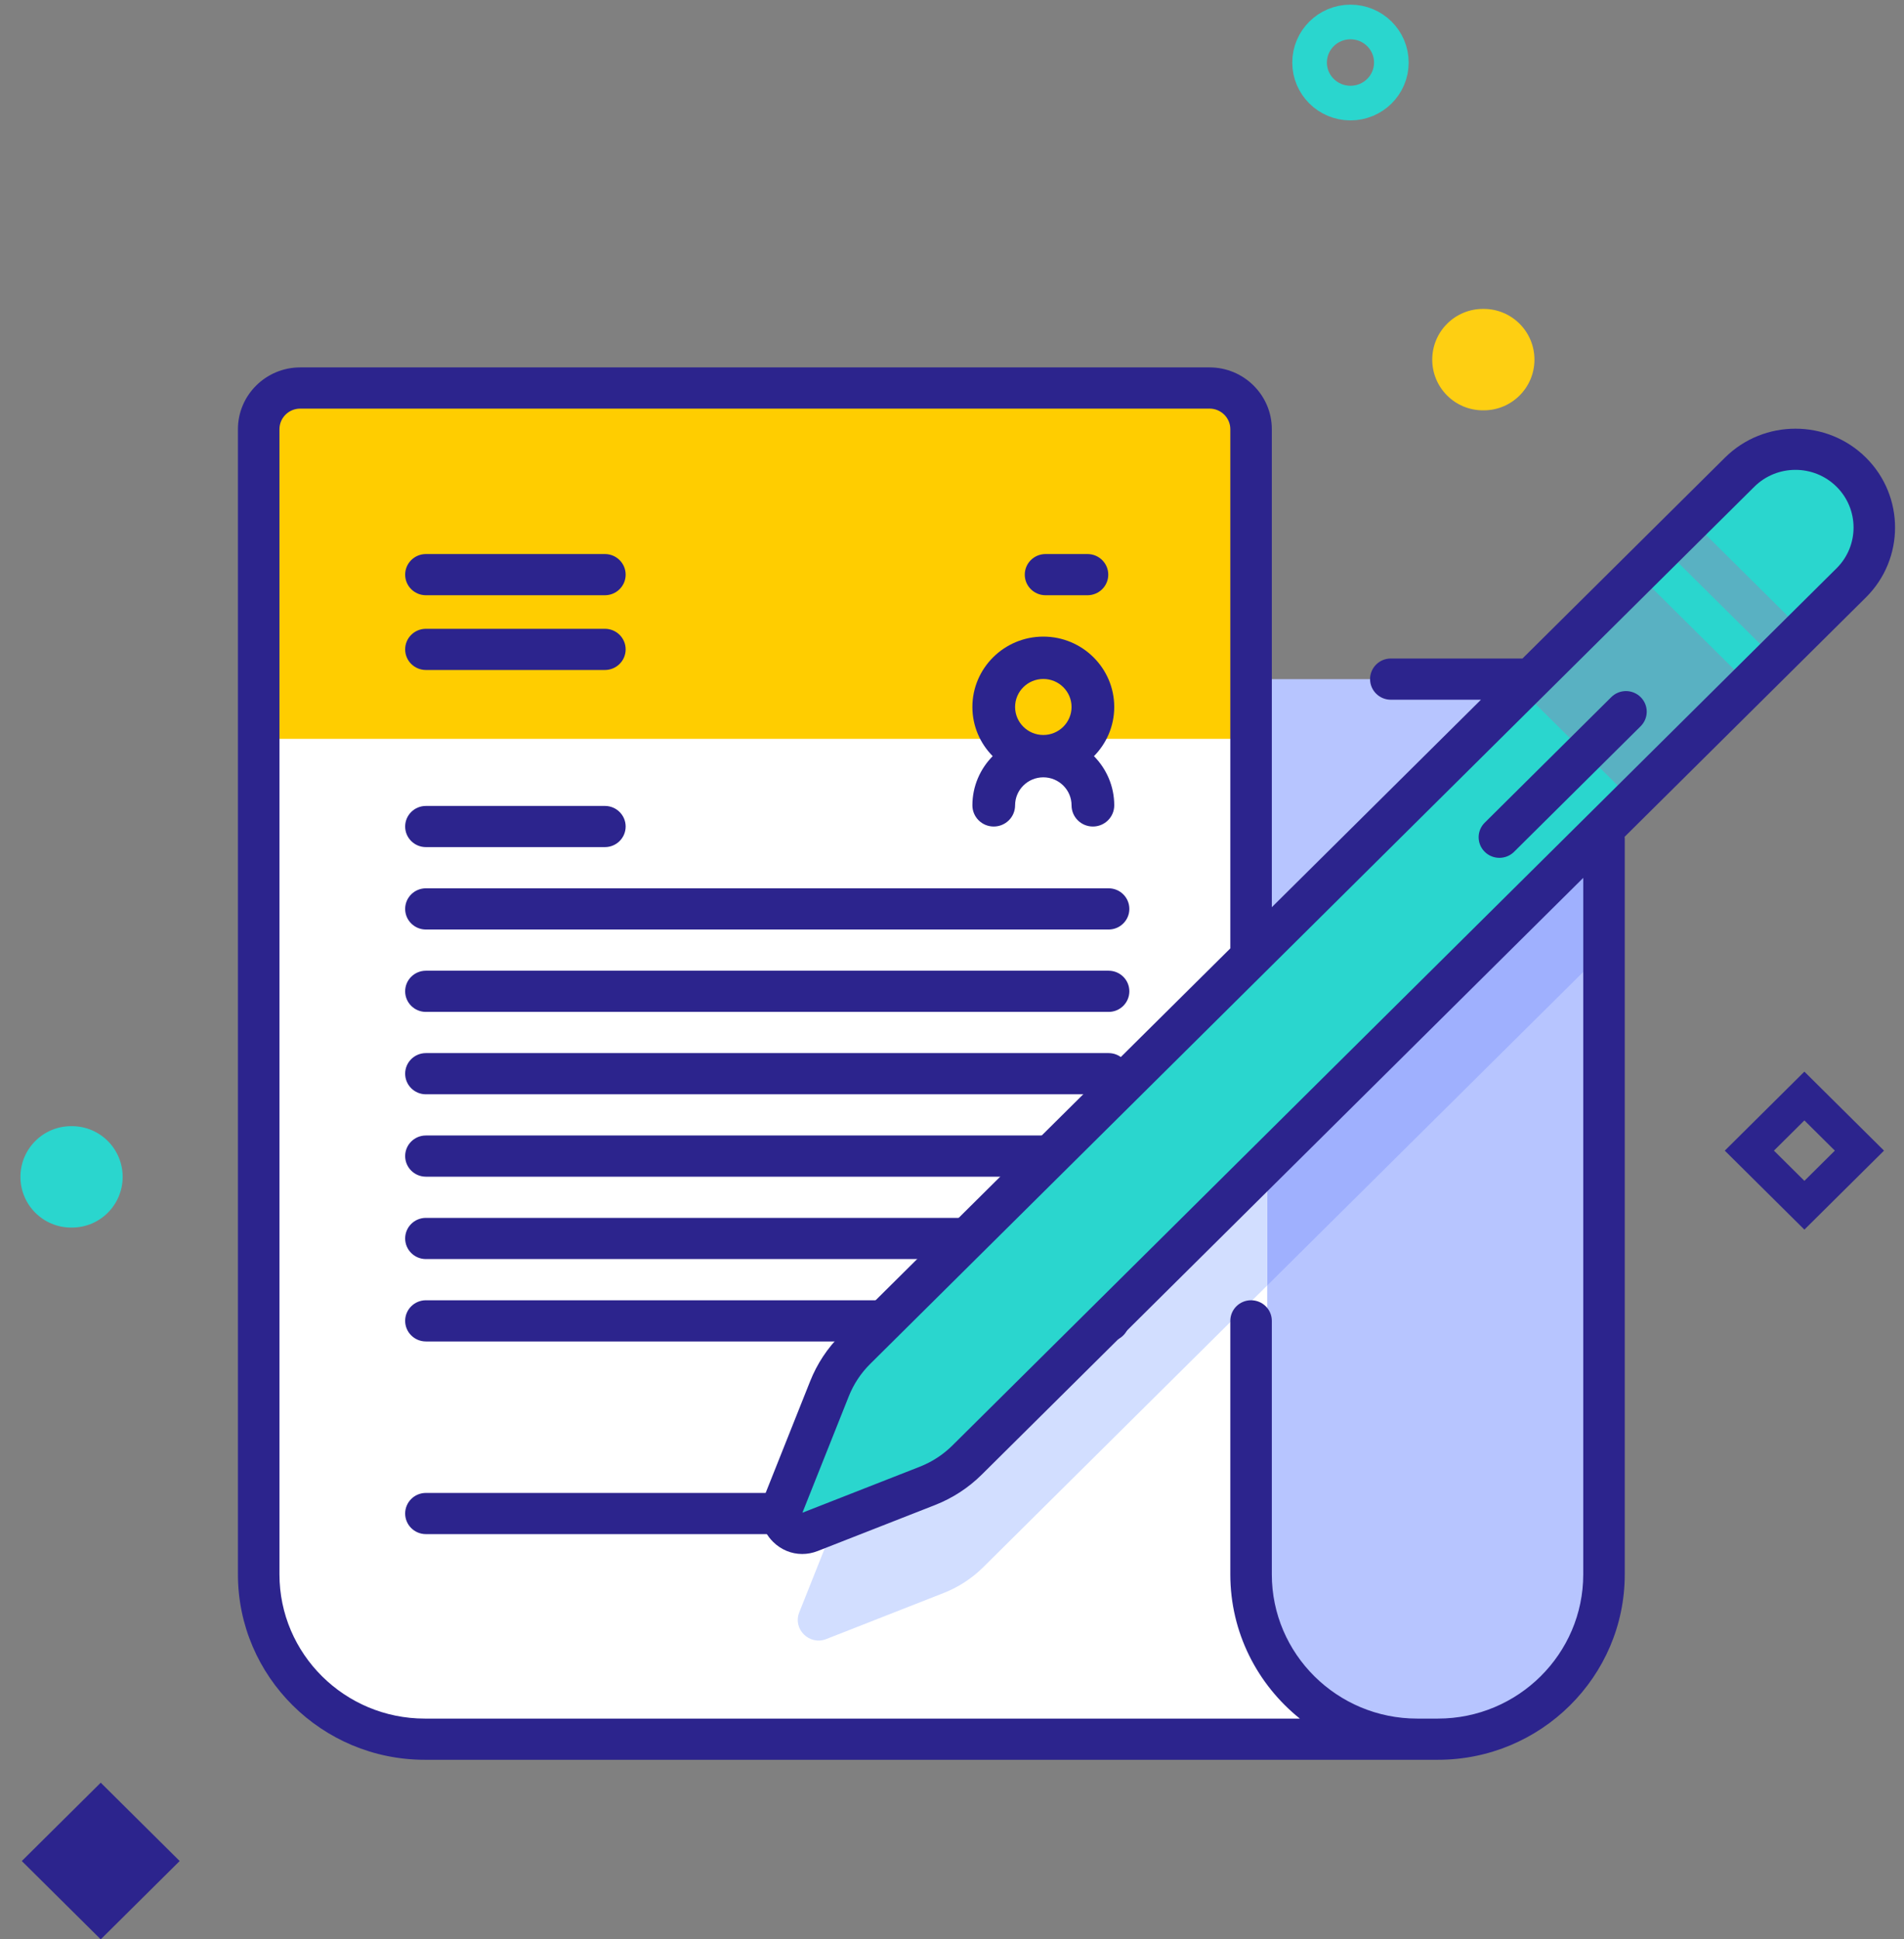
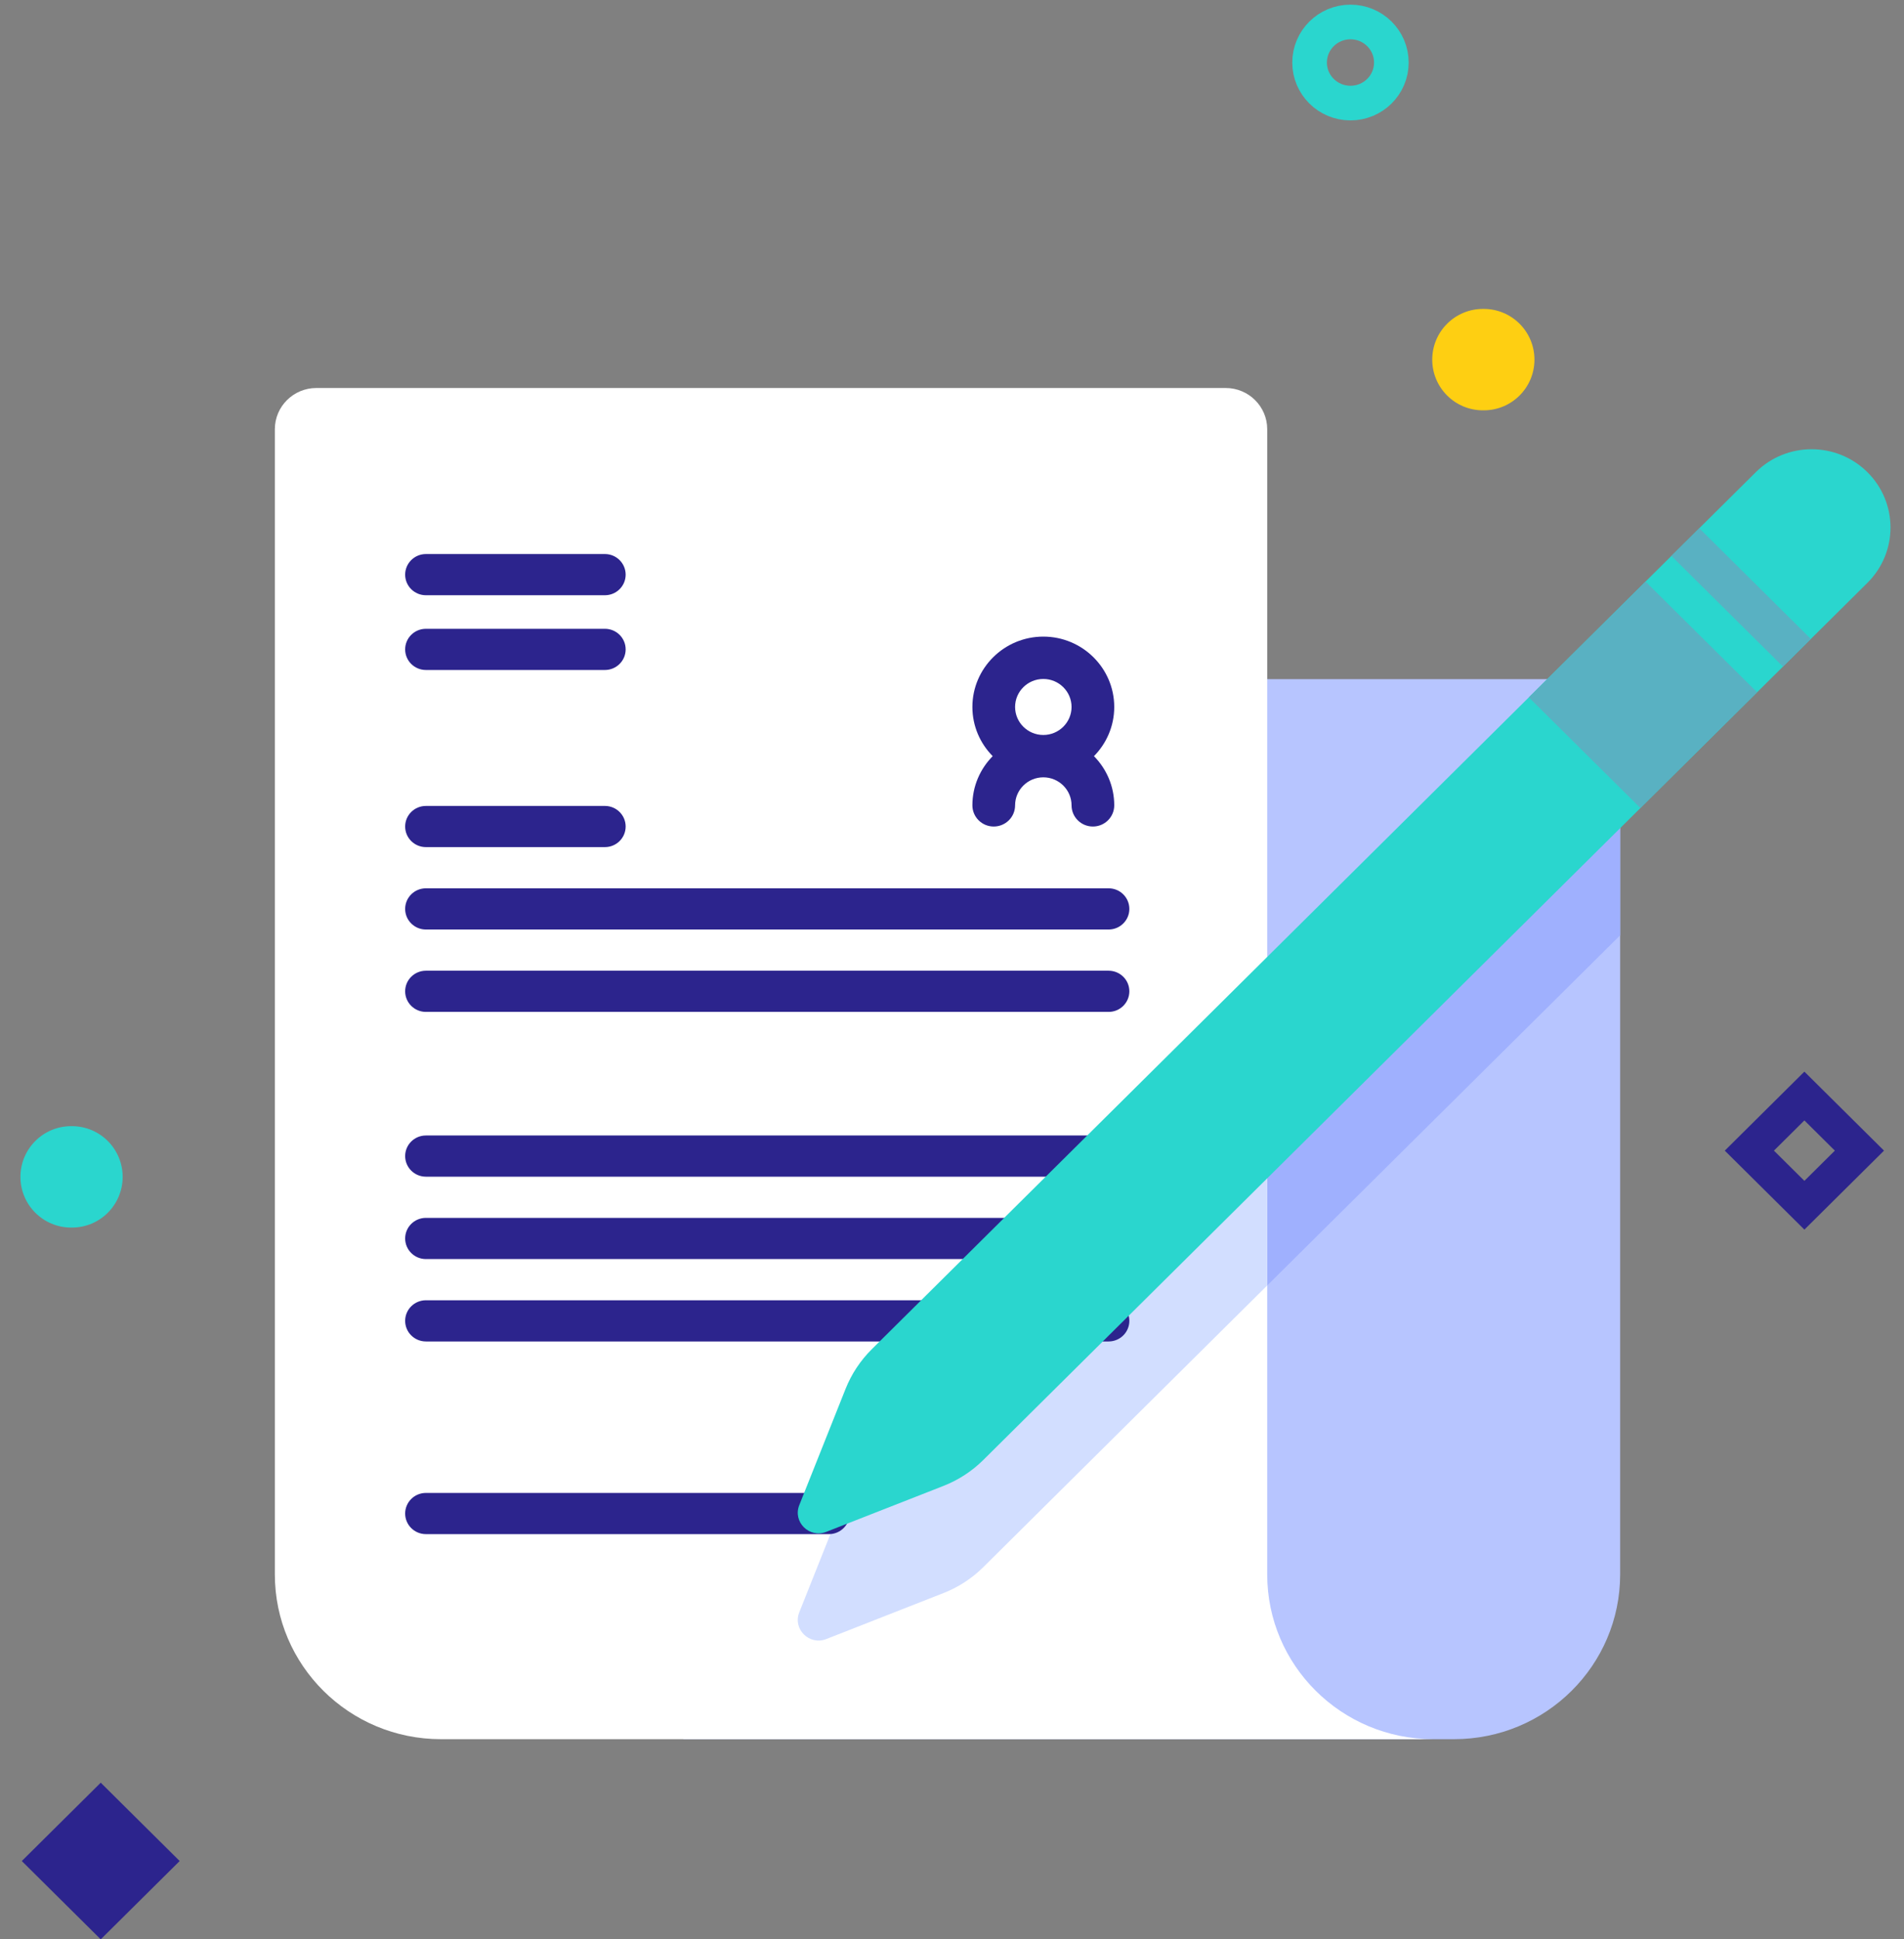
<svg xmlns="http://www.w3.org/2000/svg" width="110" height="112" viewBox="0 0 110 112" fill="none">
  <rect x="0" y="0" width="110" height="112" fill="#808080" stroke="none" />
  <g clip-path="url(#clip0)">
    <path d="M10.38 107.477L5.82 102.953L1.259 107.477L5.82 112L10.38 107.477Z" fill="#2C248D" />
    <path d="M4.109 70.894H4.158C5.775 70.894 7.086 69.584 7.086 67.966V67.966C7.086 66.349 5.775 65.038 4.158 65.038H4.109C2.492 65.038 1.181 66.349 1.181 67.966V67.966C1.181 69.584 2.492 70.894 4.109 70.894Z" fill="#2AD6CE" />
    <path d="M107.425 66.451L104.245 63.297L101.066 66.451L104.245 69.604L107.425 66.451Z" stroke="#2C248D" stroke-width="2" />
    <path d="M93.601 41.6V90.924C93.601 96.179 89.305 100.44 84.006 100.44H39.486V39.221H91.203C92.409 39.221 93.409 40.106 93.575 41.257C93.594 41.369 93.601 41.483 93.601 41.6Z" fill="#B7C5FF" />
    <path d="M93.601 41.6V54.016L56.808 90.505C56.153 91.155 55.371 91.664 54.508 92.002L47.733 94.659C46.757 95.04 45.79 94.083 46.176 93.115L48.853 86.394C49.194 85.54 49.708 84.762 50.362 84.113L93.575 41.257C93.594 41.369 93.601 41.483 93.601 41.6Z" fill="#9FB0FE" />
    <path d="M82.806 100.44H25.474C20.175 100.44 15.879 96.179 15.879 90.924V24.787C15.879 23.474 16.954 22.408 18.278 22.408H70.812C72.136 22.408 73.211 23.474 73.211 24.787V90.924C73.211 96.179 77.507 100.44 82.806 100.44Z" fill="white" />
-     <path d="M73.211 42.669V24.787C73.211 23.474 72.136 22.408 70.812 22.408H18.278C16.954 22.408 15.879 23.474 15.879 24.787V42.669H73.211Z" fill="#FFCD00" />
    <path d="M73.211 61.453V74.237L56.808 90.505C56.153 91.155 55.371 91.664 54.508 92.002L47.733 94.659C46.757 95.04 45.79 94.083 46.176 93.115L48.853 86.394C49.194 85.54 49.708 84.762 50.362 84.113L73.211 61.453Z" fill="#D2DEFF" />
    <path d="M64.047 77.471H24.606C23.944 77.471 23.407 76.938 23.407 76.281C23.407 75.625 23.944 75.092 24.606 75.092H64.047C64.71 75.092 65.246 75.625 65.246 76.281C65.246 76.938 64.71 77.471 64.047 77.471Z" fill="#2C248D" />
    <path d="M47.889 88.598H24.606C23.944 88.598 23.407 88.065 23.407 87.409C23.407 86.752 23.944 86.219 24.606 86.219H47.889C48.552 86.219 49.089 86.752 49.089 87.409C49.089 88.065 48.551 88.598 47.889 88.598Z" fill="#2C248D" />
-     <path d="M64.047 63.197H24.606C23.944 63.197 23.407 62.664 23.407 62.007C23.407 61.35 23.944 60.818 24.606 60.818H64.047C64.709 60.818 65.246 61.35 65.246 62.007C65.246 62.664 64.709 63.197 64.047 63.197Z" fill="#2C248D" />
    <path d="M64.047 67.955H24.606C23.944 67.955 23.407 67.422 23.407 66.765C23.407 66.108 23.944 65.576 24.606 65.576H64.047C64.709 65.576 65.246 66.108 65.246 66.765C65.246 67.422 64.709 67.955 64.047 67.955Z" fill="#2C248D" />
    <path d="M64.047 72.713H24.606C23.944 72.713 23.407 72.18 23.407 71.523C23.407 70.866 23.944 70.334 24.606 70.334H64.047C64.709 70.334 65.246 70.866 65.246 71.523C65.246 72.18 64.709 72.713 64.047 72.713Z" fill="#2C248D" />
    <path d="M34.947 48.922H24.606C23.944 48.922 23.407 48.39 23.407 47.733C23.407 47.076 23.944 46.544 24.606 46.544H34.947C35.609 46.544 36.146 47.076 36.146 47.733C36.146 48.39 35.609 48.922 34.947 48.922Z" fill="#2C248D" />
    <path d="M34.947 38.693H24.606C23.944 38.693 23.407 38.16 23.407 37.503C23.407 36.846 23.944 36.314 24.606 36.314H34.947C35.609 36.314 36.146 36.846 36.146 37.503C36.146 38.16 35.609 38.693 34.947 38.693Z" fill="#2C248D" />
    <path d="M34.947 34.376H24.606C23.944 34.376 23.407 33.843 23.407 33.187C23.407 32.53 23.944 31.997 24.606 31.997H34.947C35.609 31.997 36.146 32.53 36.146 33.187C36.146 33.843 35.609 34.376 34.947 34.376Z" fill="#2C248D" />
-     <path d="M62.828 34.376H60.404C59.741 34.376 59.204 33.843 59.204 33.187C59.204 32.53 59.741 31.997 60.404 31.997H62.828C63.491 31.997 64.028 32.53 64.028 33.187C64.028 33.843 63.491 34.376 62.828 34.376Z" fill="#2C248D" />
    <path d="M64.047 53.681H24.606C23.944 53.681 23.407 53.148 23.407 52.491C23.407 51.834 23.944 51.301 24.606 51.301H64.047C64.71 51.301 65.246 51.834 65.246 52.491C65.246 53.148 64.71 53.681 64.047 53.681Z" fill="#2C248D" />
    <path d="M64.047 58.439H24.606C23.944 58.439 23.407 57.906 23.407 57.249C23.407 56.592 23.944 56.06 24.606 56.06H64.047C64.71 56.06 65.246 56.592 65.246 57.249C65.246 57.906 64.71 58.439 64.047 58.439Z" fill="#2C248D" />
    <path d="M64.373 40.828C64.373 38.588 62.535 36.765 60.276 36.765C58.016 36.765 56.178 38.588 56.178 40.828C56.178 41.934 56.626 42.936 57.351 43.669C56.627 44.403 56.178 45.405 56.178 46.51C56.178 47.185 56.73 47.733 57.411 47.733C58.092 47.733 58.645 47.185 58.645 46.51C58.645 45.618 59.376 44.892 60.276 44.892C61.175 44.892 61.907 45.618 61.907 46.51C61.907 47.185 62.459 47.733 63.14 47.733C63.821 47.733 64.373 47.185 64.373 46.51C64.373 45.405 63.925 44.403 63.201 43.669C63.925 42.936 64.373 41.934 64.373 40.828ZM60.276 39.211C61.175 39.211 61.907 39.936 61.907 40.828C61.907 41.72 61.175 42.446 60.276 42.446C59.376 42.446 58.645 41.721 58.645 40.828C58.645 39.936 59.376 39.211 60.276 39.211Z" fill="#2C248D" />
    <path d="M54.508 85.813L47.732 88.468C46.756 88.85 45.79 87.893 46.176 86.925L48.853 80.204C49.194 79.349 49.708 78.573 50.363 77.923L101.439 27.268C103.219 25.503 106.105 25.503 107.885 27.268C109.665 29.034 109.665 31.895 107.885 33.661L56.809 84.315C56.153 84.965 55.37 85.475 54.508 85.813Z" fill="#2AD6CE" />
    <path d="M98.173 30.507L96.561 32.105L103.007 38.497L104.619 36.899L98.173 30.507Z" fill="#59B1C2" />
    <path d="M95.067 33.587L88.325 40.273L94.771 46.666L101.513 39.979L95.067 33.587Z" fill="#59B1C2" />
-     <path d="M85.777 47.511L93.089 40.26C93.558 39.795 94.317 39.795 94.785 40.26C95.254 40.724 95.254 41.477 94.785 41.942L87.473 49.193C87.005 49.658 86.245 49.657 85.777 49.193C85.309 48.729 85.309 47.975 85.777 47.511Z" fill="#2C248D" />
-     <path d="M99.658 26.427L87.958 38.03H80.352C79.69 38.03 79.153 38.563 79.153 39.22C79.153 39.877 79.69 40.41 80.352 40.41H85.559L73.477 52.392V24.787C73.477 22.819 71.863 21.218 69.879 21.218H17.345C15.36 21.218 13.746 22.819 13.746 24.787V90.924C13.746 96.827 18.589 101.63 24.541 101.63H38.553H81.873H83.073C89.025 101.63 93.867 96.827 93.867 90.924V48.419C93.867 48.388 93.86 48.359 93.858 48.328L107.8 34.502C110.044 32.276 110.044 28.654 107.8 26.427C105.555 24.201 101.903 24.201 99.658 26.427ZM91.469 90.924C91.469 95.515 87.702 99.251 83.073 99.251H81.873C77.244 99.251 73.477 95.515 73.477 90.924V76.281C73.477 75.624 72.94 75.092 72.278 75.092C71.616 75.092 71.079 75.624 71.079 76.281V90.924C71.079 94.284 72.647 97.286 75.096 99.251H38.553H24.541C19.912 99.251 16.145 95.515 16.145 90.924V24.787C16.145 24.131 16.683 23.598 17.345 23.598H69.879C70.54 23.598 71.079 24.131 71.079 24.787V54.771L48.582 77.081C47.806 77.851 47.208 78.754 46.805 79.767L44.127 86.487C43.77 87.383 43.975 88.363 44.662 89.043C45.126 89.503 45.726 89.745 46.345 89.745C46.644 89.745 46.946 89.689 47.24 89.574L54.016 86.919C55.037 86.519 55.948 85.926 56.724 85.156L91.469 50.698L91.469 90.924ZM106.104 32.82L55.028 83.474C54.485 84.012 53.848 84.427 53.135 84.707L46.358 87.362L49.036 80.641C49.318 79.933 49.735 79.302 50.278 78.764L101.354 28.109C102.009 27.46 102.869 27.135 103.729 27.135C104.589 27.135 105.449 27.46 106.103 28.109C107.413 29.408 107.413 31.521 106.104 32.82Z" fill="#2C248D" />
    <path d="M85.673 23.697H85.722C87.339 23.697 88.65 22.386 88.65 20.769V20.769C88.65 19.152 87.339 17.841 85.722 17.841H85.673C84.056 17.841 82.745 19.152 82.745 20.769V20.769C82.745 22.386 84.056 23.697 85.673 23.697Z" fill="#FECF12" />
    <path fill-rule="evenodd" clip-rule="evenodd" d="M78.021 5.954C79.326 5.954 80.383 4.906 80.383 3.612C80.383 2.318 79.326 1.269 78.021 1.269C76.717 1.269 75.659 2.318 75.659 3.612C75.659 4.906 76.717 5.954 78.021 5.954Z" stroke="#2AD6CE" stroke-width="2" />
  </g>
  <defs>
    <clipPath id="clip0">
      <rect width="109.483" height="112" fill="white" />
    </clipPath>
  </defs>
</svg>